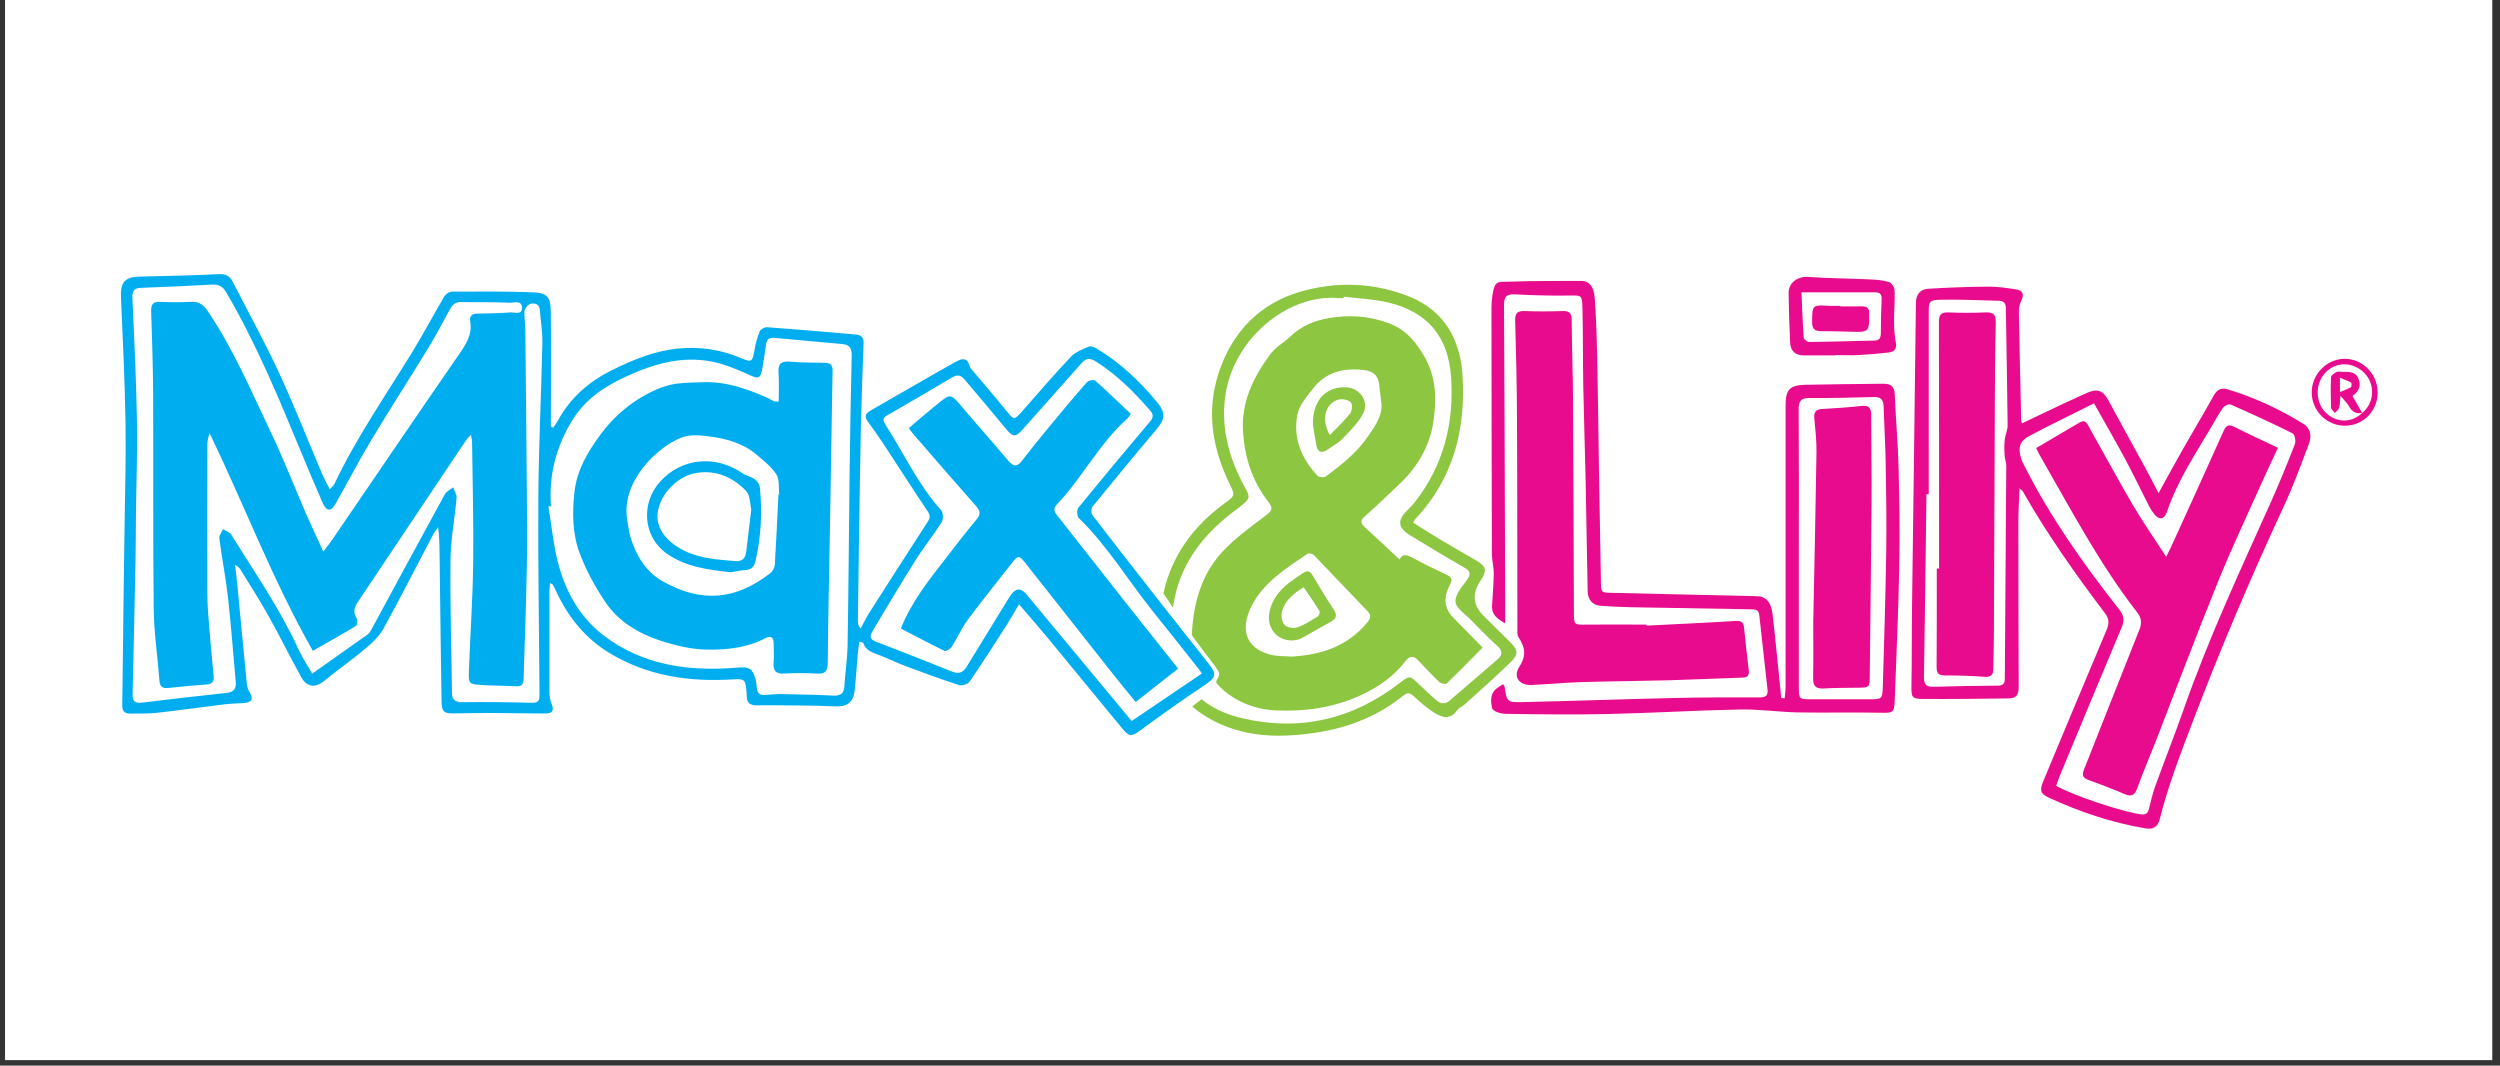
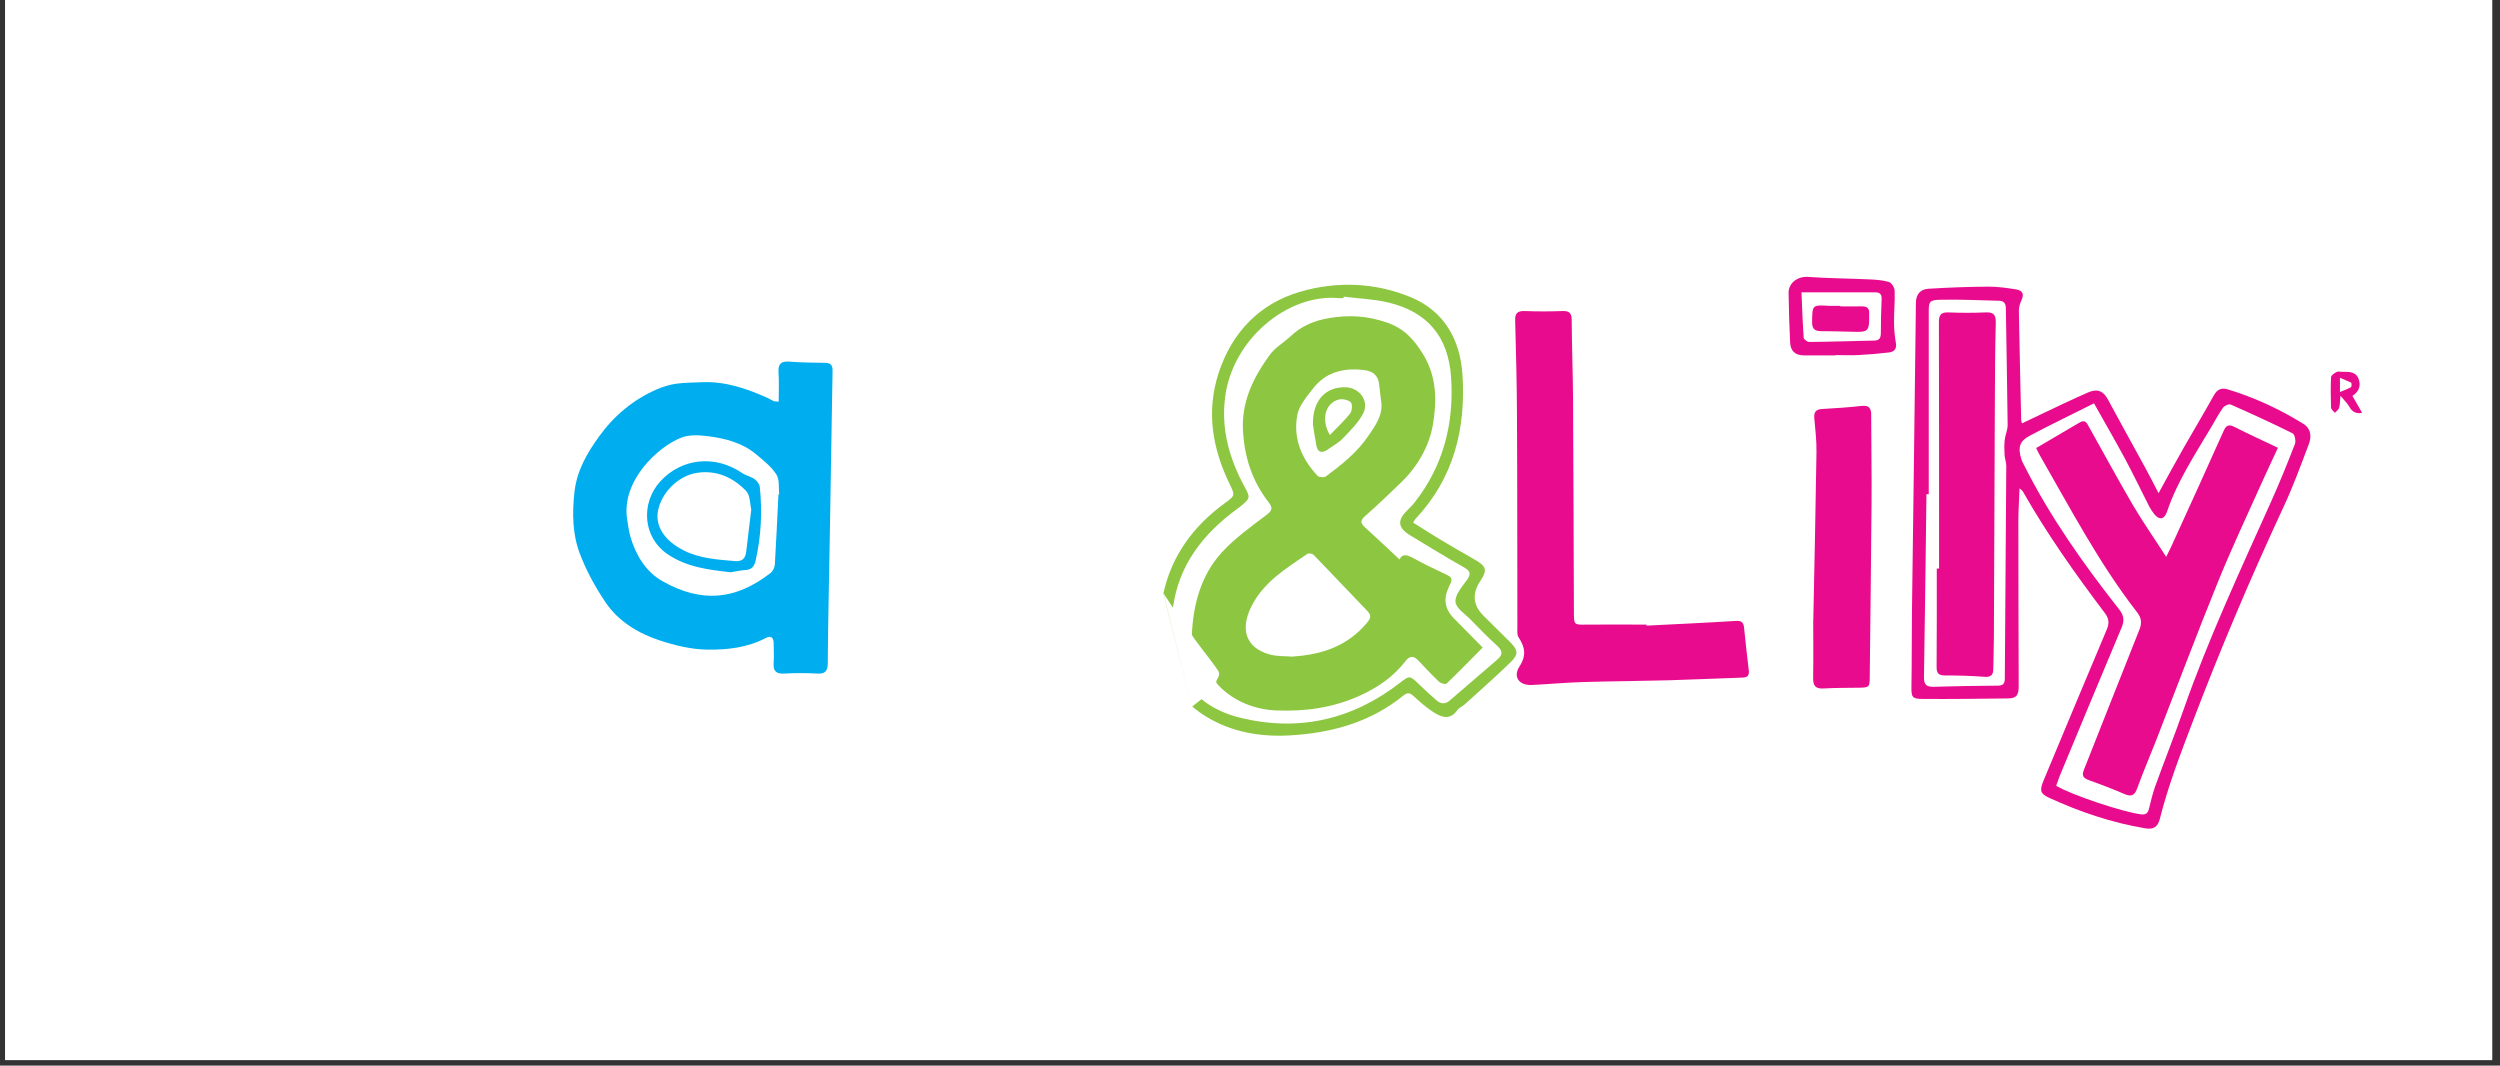
<svg xmlns="http://www.w3.org/2000/svg" width="305" zoomAndPan="magnify" viewBox="0 0 228.75 97.5" height="130" preserveAspectRatio="xMidYMid meet" version="1.0">
  <rect x="0" y="0" width="228.75" height="97.5" fill="#333333" stroke="none" />
  <defs>
    <clipPath id="f9f4f2e9b4">
      <path d="M 0.461 0 L 228.043 0 L 228.043 97.004 L 0.461 97.004 Z M 0.461 0 " clip-rule="nonzero" />
    </clipPath>
  </defs>
  <g clip-path="url(#f9f4f2e9b4)">
    <path fill="#ffffff" d="M 0.461 0 L 228.043 0 L 228.043 97.004 L 0.461 97.004 Z M 0.461 0 " fill-opacity="1" fill-rule="nonzero" />
  </g>
-   <path fill="#00aeef" d="M 93.234 55.297 C 92.812 56.008 92.492 56.586 92.141 57.145 C 91.02 58.898 89.895 60.66 88.711 62.379 C 88.555 62.605 88.016 62.77 87.742 62.684 C 86.105 62.152 84.488 61.555 82.875 60.953 C 82.102 60.66 81.359 60.301 80.598 59.996 C 79.965 59.738 79.246 59.613 78.988 58.828 C 78.973 58.773 78.809 58.773 78.621 58.719 C 78.574 59.078 78.527 59.402 78.496 59.723 C 78.395 60.883 78.324 62.039 78.199 63.191 C 78.074 64.312 77.469 64.688 76.375 64.633 C 74.48 64.539 72.578 64.555 70.672 64.531 C 70.211 64.531 69.746 64.523 69.285 64.539 C 68.66 64.562 68.301 64.32 68.324 63.641 C 68.324 63.539 68.324 63.434 68.309 63.324 C 68.207 62.137 68.137 62.094 66.977 62.168 C 63.043 62.402 59.281 61.852 55.836 59.793 C 53.562 58.438 51.996 56.477 50.887 54.105 C 50.797 53.891 50.688 53.688 50.57 53.484 C 50.547 53.445 50.484 53.438 50.328 53.352 C 50.305 53.633 50.273 53.867 50.273 54.105 C 50.273 57.207 50.273 60.301 50.273 63.402 C 50.273 63.727 50.344 64.07 50.461 64.367 C 50.719 65.02 50.594 65.285 49.867 65.285 C 48.297 65.285 46.73 65.246 45.164 65.238 C 43.984 65.238 42.805 65.254 41.621 65.277 C 40.621 65.293 40.418 65.16 40.402 64.148 C 40.332 59.918 40.285 55.68 40.23 51.441 C 40.215 50.398 40.23 49.348 40.09 48.234 C 39.945 48.449 39.773 48.652 39.648 48.879 C 38.133 51.754 36.668 54.652 35.098 57.504 C 34.715 58.195 34.102 58.789 33.492 59.305 C 32.25 60.348 30.918 61.273 29.668 62.301 C 28.875 62.949 28.094 62.91 27.578 61.984 C 26.531 60.09 25.574 58.148 24.512 56.258 C 23.707 54.816 22.812 53.43 21.945 52.027 C 21.883 51.934 21.766 51.871 21.508 51.66 C 21.594 52.441 21.672 53.031 21.727 53.625 C 22.016 56.602 22.289 59.582 22.586 62.559 C 22.609 62.824 22.695 63.105 22.836 63.332 C 23.211 63.938 23.062 64.273 22.32 64.328 C 21.703 64.375 21.086 64.375 20.473 64.453 C 18.426 64.703 16.398 64.996 14.355 65.223 C 13.543 65.316 12.711 65.277 11.891 65.293 C 11.406 65.301 11.18 65.059 11.188 64.578 C 11.227 61.297 11.258 58.023 11.305 54.738 C 11.336 52.547 11.375 50.352 11.398 48.148 C 11.438 44.977 11.539 41.797 11.484 38.621 C 11.422 34.832 11.234 31.039 11.07 27.246 C 11.008 25.82 11.398 25.352 12.777 25.312 C 15.199 25.25 17.609 25.211 20.027 25.082 C 20.676 25.051 21.031 25.266 21.305 25.797 C 22.711 28.555 24.215 31.266 25.512 34.07 C 26.93 37.133 28.172 40.285 29.488 43.395 C 29.676 43.832 29.91 44.246 30.176 44.773 C 30.387 44.531 30.535 44.422 30.605 44.27 C 32.633 39.984 35.34 36.117 37.797 32.09 C 38.789 30.457 39.688 28.766 40.652 27.129 C 40.777 26.91 41.105 26.684 41.34 26.684 C 43.758 26.668 46.176 26.66 48.594 26.738 C 50.062 26.785 50.383 27.113 50.398 28.555 C 50.438 31.648 50.414 34.746 50.406 37.84 C 50.406 38.238 50.406 38.645 50.406 39.047 C 50.477 39.078 50.547 39.102 50.617 39.133 C 50.773 38.898 50.949 38.676 51.082 38.426 C 52.23 36.336 53.945 34.871 56.062 33.836 C 57.965 32.902 59.898 32.098 62.043 31.891 C 64.035 31.703 65.938 31.973 67.777 32.754 C 68.785 33.184 68.848 33.129 69.035 32.035 C 69.137 31.445 69.293 30.859 69.52 30.309 C 69.598 30.121 69.969 29.926 70.195 29.941 C 72.91 30.137 75.625 30.371 78.332 30.609 C 78.746 30.648 79.035 30.852 79.02 31.359 C 78.926 33.859 78.832 36.359 78.777 38.859 C 78.699 42.391 78.652 45.934 78.598 49.465 C 78.559 51.941 78.527 54.418 78.496 56.902 C 78.496 57.09 78.551 57.277 78.746 57.512 C 79.012 57.027 79.246 56.523 79.543 56.062 C 81.312 53.281 83.094 50.508 84.887 47.742 C 85.113 47.391 85.145 47.18 84.887 46.793 C 83.48 44.703 82.125 42.57 80.738 40.465 C 80.301 39.805 79.832 39.164 79.371 38.52 C 78.973 37.973 79.371 37.73 79.762 37.504 C 81.523 36.484 83.289 35.473 85.051 34.461 C 85.879 33.992 86.703 33.516 87.539 33.059 C 88.062 32.777 88.516 32.73 88.719 33.484 C 88.781 33.711 88.996 33.906 89.16 34.102 C 90.121 35.246 91.105 36.375 92.039 37.535 C 92.797 38.473 92.781 38.48 93.602 37.551 C 95.043 35.902 96.48 34.242 97.977 32.652 C 98.391 32.215 99.031 31.973 99.609 31.719 C 99.789 31.641 100.113 31.758 100.316 31.875 C 102.488 33.168 104.297 34.887 105.895 36.828 C 106.707 37.824 106.59 38.379 105.77 39.344 C 103.805 41.664 101.879 44.012 99.957 46.371 C 99.832 46.527 99.824 46.965 99.957 47.133 C 101.824 49.566 103.711 51.98 105.598 54.395 C 107.254 56.5 108.906 58.609 110.578 60.707 C 111.363 61.695 111.27 61.984 110.211 62.699 C 108.266 64 106.348 65.348 104.469 66.734 C 103.531 67.422 103.375 67.484 102.648 66.609 C 100.402 63.883 98.164 61.156 95.918 58.43 C 95.066 57.402 94.188 56.398 93.188 55.23 Z M 28.578 61.633 C 30.379 60.363 32.031 59.195 33.68 58.023 C 33.812 57.926 33.906 57.746 33.992 57.59 C 36.23 53.461 38.453 49.332 40.707 45.219 C 40.855 44.953 41.207 44.797 41.465 44.586 C 41.574 44.914 41.809 45.25 41.777 45.57 C 41.613 47.445 41.238 49.316 41.223 51.191 C 41.176 55.238 41.309 59.297 41.355 63.348 C 41.355 64.047 41.645 64.258 42.348 64.25 C 44.453 64.227 46.566 64.25 48.672 64.305 C 49.203 64.32 49.375 64.133 49.359 63.648 C 49.359 63.387 49.359 63.129 49.359 62.871 C 49.32 57.059 49.219 51.254 49.258 45.438 C 49.289 40.77 49.523 36.102 49.625 31.43 C 49.648 30.402 49.477 29.371 49.391 28.344 C 49.344 27.809 48.922 27.707 48.547 27.801 C 48.312 27.867 48.027 28.203 47.996 28.438 C 47.941 28.969 48.066 29.52 48.066 30.059 C 48.125 36.203 48.195 42.352 48.234 48.496 C 48.25 50.742 48.18 52.984 48.125 55.23 C 48.074 57.527 47.965 59.824 47.91 62.117 C 47.895 62.613 47.73 62.816 47.223 62.793 C 46.168 62.738 45.117 62.746 44.062 62.676 C 42.898 62.598 42.867 62.574 42.906 61.367 C 43.023 58.07 43.258 54.77 43.297 51.465 C 43.344 47.797 43.234 44.129 43.195 40.465 C 43.195 40.277 43.141 40.086 43.094 39.789 C 42.883 40.008 42.75 40.117 42.66 40.262 C 39.344 45.211 36.035 50.164 32.727 55.105 C 32.414 55.578 32.297 56.008 32.617 56.531 C 32.727 56.715 32.711 57.184 32.594 57.254 C 31.309 58.039 29.988 58.773 28.625 59.551 C 24.957 53.094 22.367 46.246 19.191 39.656 C 19.027 40.039 18.973 40.387 18.973 40.738 C 18.973 45.258 18.957 49.777 18.973 54.301 C 18.973 55.484 19.09 56.668 19.184 57.848 C 19.285 59.188 19.434 60.52 19.551 61.859 C 19.59 62.316 19.457 62.59 18.926 62.629 C 17.75 62.707 16.57 62.832 15.395 62.949 C 14.895 63.004 14.637 62.855 14.59 62.301 C 14.426 60.113 14.09 57.926 14.066 55.742 C 13.988 49.152 14.043 42.57 14.012 35.98 C 13.996 33.477 13.91 30.977 13.832 28.469 C 13.809 27.824 14.035 27.59 14.676 27.621 C 15.57 27.66 16.477 27.668 17.375 27.621 C 18.141 27.582 18.543 27.77 19.035 28.5 C 21.375 31.973 22.992 35.801 24.777 39.539 C 25.957 42 26.945 44.562 28.031 47.07 C 28.5 48.141 29.008 49.199 29.582 50.461 C 29.957 49.969 30.215 49.66 30.434 49.332 C 34.289 43.691 38.125 38.035 42.004 32.418 C 42.652 31.484 43.234 30.602 43.023 29.402 C 42.938 28.922 43.18 28.703 43.68 28.695 C 44.68 28.688 45.684 28.664 46.684 28.586 C 47.082 28.555 47.785 28.875 47.762 28.133 C 47.738 27.441 47.027 27.715 46.645 27.699 C 45.156 27.629 43.664 27.668 42.184 27.637 C 41.668 27.629 41.395 27.883 41.168 28.305 C 40.504 29.527 39.852 30.758 39.125 31.945 C 37.414 34.746 35.637 37.496 33.953 40.301 C 32.812 42.203 31.801 44.176 30.699 46.105 C 30.277 46.84 29.879 46.809 29.527 46.02 C 28.852 44.484 28.203 42.941 27.562 41.387 C 25.496 36.406 23.445 31.422 20.707 26.762 C 20.379 26.203 20.012 26.008 19.41 26.039 C 17.258 26.156 15.098 26.266 12.941 26.336 C 12.25 26.359 12.086 26.621 12.117 27.277 C 12.281 31.016 12.469 34.754 12.531 38.496 C 12.586 41.387 12.469 44.277 12.438 47.172 C 12.422 48.566 12.43 49.961 12.398 51.355 C 12.32 55.406 12.227 59.457 12.133 63.508 C 12.117 64.141 12.336 64.375 13.004 64.289 C 15.578 63.969 18.156 63.68 20.738 63.402 C 21.391 63.332 21.625 63.02 21.57 62.387 C 21.336 59.816 21.148 57.246 20.863 54.684 C 20.66 52.867 20.301 51.062 20.066 49.246 C 20.035 48.988 20.293 48.691 20.41 48.418 C 20.668 48.582 21.023 48.691 21.164 48.926 C 23.297 52.363 25.613 55.695 27.305 59.395 C 27.664 60.176 28.148 60.906 28.547 61.602 Z M 109.969 61.625 C 109.859 61.461 109.766 61.312 109.656 61.18 C 108.281 59.441 106.91 57.699 105.52 55.977 C 103.227 53.133 101.348 49.961 98.703 47.391 C 98.539 47.227 98.516 46.652 98.664 46.465 C 100.809 43.832 102.984 41.215 105.188 38.621 C 105.512 38.23 105.59 37.965 105.246 37.574 C 103.773 35.871 102.199 34.297 100.285 33.082 C 99.758 32.746 99.391 32.738 98.969 33.223 C 97.18 35.254 95.371 37.266 93.578 39.289 C 92.914 40.039 92.68 40.008 92.023 39.211 C 90.785 37.699 89.512 36.211 88.25 34.715 C 87.914 34.312 87.578 34.258 87.109 34.539 C 85.145 35.715 83.164 36.859 81.18 38.004 C 80.797 38.223 80.746 38.434 80.984 38.801 C 82.68 41.441 84.004 44.336 86.121 46.699 C 86.305 46.91 86.328 47.516 86.168 47.773 C 85.41 48.973 84.512 50.078 83.762 51.277 C 82.445 53.367 81.18 55.5 79.91 57.621 C 79.668 58.031 79.426 58.438 80.145 58.711 C 82.477 59.598 84.793 60.52 87.102 61.445 C 87.711 61.688 88.109 61.57 88.453 61 C 89.73 58.883 91.051 56.793 92.336 54.676 C 92.852 53.82 93.359 53.703 93.945 54.41 C 96.324 57.262 98.688 60.113 101.059 62.973 C 101.91 63.992 102.75 65.02 103.547 65.973 C 105.746 64.484 107.84 63.066 109.977 61.625 Z M 50.422 46.309 C 50.344 46.316 50.258 46.332 50.18 46.34 C 50.461 48.055 50.625 49.812 51.059 51.488 C 51.738 54.082 52.996 56.406 55.148 58.078 C 58.832 60.93 63.113 61.461 67.582 61.078 C 68.504 61 68.84 61.156 69.105 62.055 C 69.191 62.348 69.23 62.668 69.254 62.973 C 69.293 63.426 69.535 63.617 69.961 63.594 C 70.445 63.57 70.938 63.5 71.422 63.508 C 73.012 63.539 74.605 63.562 76.195 63.648 C 76.852 63.68 77.211 63.516 77.258 62.801 C 77.336 61.539 77.531 60.285 77.555 59.023 C 77.641 53.918 77.672 48.801 77.734 43.691 C 77.781 39.977 77.836 36.258 77.93 32.543 C 77.945 31.844 77.719 31.531 77.055 31.477 C 74.98 31.289 72.91 31.102 70.844 30.914 C 70.359 30.867 70.141 31.086 70.086 31.562 C 70 32.254 69.883 32.941 69.77 33.633 C 69.59 34.656 69.441 34.707 68.527 34.289 C 67.637 33.891 66.734 33.5 65.797 33.238 C 62.801 32.434 60.016 33.191 57.285 34.453 C 55.328 35.355 53.594 36.5 52.426 38.363 C 50.895 40.801 50.203 43.449 50.414 46.332 Z M 50.422 46.309 " fill-opacity="1" fill-rule="nonzero" />
  <path fill="#e90b8d" d="M 150.652 57.246 C 153.367 57.105 156.09 56.988 158.805 56.816 C 159.367 56.777 159.539 56.965 159.586 57.465 C 159.715 58.75 159.855 60.035 160.012 61.312 C 160.066 61.766 159.941 61.984 159.461 62 C 157.203 62.07 154.941 62.184 152.688 62.246 C 150.043 62.316 147.398 62.332 144.754 62.41 C 143.219 62.457 141.68 62.605 140.145 62.676 C 139.004 62.723 138.41 61.938 139.035 60.977 C 139.699 59.949 139.52 59.188 138.941 58.297 C 138.793 58.07 138.84 57.691 138.84 57.387 C 138.824 50.828 138.84 44.27 138.801 37.707 C 138.785 34.918 138.715 32.129 138.637 29.348 C 138.613 28.664 138.84 28.438 139.52 28.461 C 140.672 28.508 141.836 28.5 142.992 28.461 C 143.582 28.445 143.801 28.641 143.809 29.262 C 143.824 31.688 143.918 34.109 143.934 36.539 C 143.973 43.02 143.988 49.496 144.012 55.984 C 144.012 57.191 144.012 57.168 145.176 57.152 C 147 57.129 148.824 57.152 150.652 57.152 C 150.652 57.191 150.652 57.223 150.652 57.262 Z M 150.652 57.246 " fill-opacity="1" fill-rule="nonzero" />
  <path fill="#e90b8d" d="M 185.008 38.738 C 186.328 38.105 187.621 37.488 188.91 36.883 C 189.602 36.555 190.312 36.242 191.016 35.926 C 191.914 35.527 192.457 35.762 192.902 36.602 C 193.996 38.645 195.133 40.676 196.242 42.711 C 196.672 43.496 197.078 44.293 197.508 45.125 C 198.293 43.691 199.043 42.312 199.816 40.957 C 200.719 39.367 201.664 37.801 202.555 36.195 C 202.875 35.621 203.246 35.449 203.871 35.637 C 206.32 36.383 208.629 37.457 210.801 38.809 C 211.445 39.219 211.516 39.953 211.27 40.605 C 210.543 42.531 209.832 44.477 208.965 46.34 C 205.984 52.75 203.223 59.25 200.703 65.855 C 199.566 68.848 198.402 71.828 197.625 74.93 C 197.438 75.656 197.047 75.926 196.273 75.789 C 193.207 75.273 190.297 74.285 187.48 72.992 C 186.688 72.625 186.609 72.328 186.973 71.449 C 188.902 66.828 190.82 62.215 192.77 57.598 C 193.004 57.043 192.988 56.617 192.605 56.109 C 189.898 52.531 187.309 48.871 185.086 44.961 C 185.055 44.898 184.977 44.859 184.789 44.68 C 184.75 45.762 184.68 46.723 184.68 47.68 C 184.68 52.711 184.695 57.746 184.711 62.777 C 184.711 63.617 184.508 63.898 183.715 63.906 C 181.148 63.938 178.574 63.969 176.004 63.953 C 174.914 63.953 174.883 63.805 174.898 62.723 C 174.938 60.449 174.914 58.18 174.945 55.906 C 175.062 46.512 175.203 37.109 175.305 27.715 C 175.312 26.895 175.742 26.469 176.434 26.422 C 178.277 26.305 180.125 26.242 181.965 26.227 C 182.785 26.227 183.605 26.344 184.414 26.469 C 185.117 26.574 185.234 26.918 184.93 27.559 C 184.805 27.824 184.727 28.148 184.727 28.438 C 184.781 31.766 184.867 35.098 184.938 38.426 C 184.938 38.52 184.984 38.613 185.016 38.738 Z M 188.145 71.898 C 189.562 72.758 194.379 74.34 195.938 74.516 C 196.383 74.562 196.539 74.363 196.633 73.996 C 196.805 73.324 196.953 72.633 197.188 71.984 C 198.035 69.633 198.965 67.305 199.793 64.941 C 202.062 58.453 204.965 52.23 207.773 45.973 C 208.562 44.207 209.293 42.422 209.988 40.621 C 210.09 40.355 209.965 39.742 209.77 39.648 C 207.906 38.723 206.016 37.855 204.113 37.016 C 203.941 36.938 203.535 37.125 203.402 37.312 C 203.016 37.855 202.703 38.449 202.359 39.031 C 200.859 41.562 199.23 44.012 198.277 46.832 C 198.035 47.555 197.555 47.609 197.102 47.027 C 196.93 46.809 196.773 46.566 196.641 46.316 C 195.914 44.891 195.227 43.449 194.473 42.039 C 193.574 40.363 192.613 38.715 191.602 36.906 C 189.625 37.895 187.637 38.852 185.695 39.883 C 184.781 40.371 184.633 40.957 184.938 41.961 C 185 42.18 185.109 42.391 185.219 42.594 C 187.598 47.32 190.641 51.613 193.895 55.75 C 194.395 56.383 194.379 56.84 194.105 57.473 C 192.227 61.945 190.359 66.43 188.504 70.902 C 188.371 71.23 188.262 71.566 188.145 71.883 Z M 176.488 45.219 C 176.418 45.219 176.348 45.219 176.27 45.219 C 176.199 50.797 176.137 56.367 176.043 61.945 C 176.027 62.699 176.316 62.863 176.988 62.84 C 178.914 62.777 180.844 62.754 182.77 62.738 C 183.262 62.738 183.441 62.582 183.441 62.062 C 183.48 55.586 183.535 49.105 183.574 42.625 C 183.574 42.297 183.441 41.977 183.418 41.648 C 183.395 41.176 183.379 40.707 183.434 40.238 C 183.48 39.781 183.707 39.336 183.699 38.891 C 183.66 35.324 183.59 31.766 183.535 28.203 C 183.535 27.746 183.34 27.527 182.902 27.52 C 181.133 27.48 179.359 27.387 177.59 27.426 C 176.512 27.449 176.48 27.574 176.48 28.633 C 176.48 34.156 176.48 39.68 176.48 45.211 Z M 176.488 45.219 " fill-opacity="1" fill-rule="nonzero" />
-   <path fill="#e90b8d" d="M 163.297 63.883 C 163.328 63.531 163.383 63.168 163.383 62.816 C 163.383 54.238 163.383 45.664 163.383 37.086 C 163.383 35.652 163.75 35.246 165.184 35.207 C 167.551 35.152 169.914 35.145 172.285 35.113 C 172.957 35.105 173.336 35.301 173.367 36.066 C 173.461 38.309 173.664 40.543 173.719 42.781 C 173.797 45.832 173.844 48.879 173.781 51.926 C 173.703 55.977 173.523 60.027 173.367 64.078 C 173.32 65.23 173.215 65.238 172.082 65.215 C 169.539 65.168 166.988 65.23 164.445 65.184 C 162.688 65.145 160.941 64.879 159.188 64.918 C 155.176 64.996 151.176 65.246 147.164 65.332 C 144.027 65.402 140.891 65.363 137.758 65.316 C 137.328 65.316 136.602 65.082 136.539 64.82 C 136.383 64.188 136.32 63.418 137.023 62.934 C 137.188 62.824 137.352 62.715 137.531 62.598 C 137.594 62.707 137.656 62.77 137.672 62.84 C 137.887 64.227 137.887 64.273 139.355 64.242 C 143.957 64.141 148.555 63.969 153.156 63.867 C 155.777 63.805 158.398 63.805 161.012 63.812 C 161.566 63.812 161.785 63.641 161.73 63.113 C 161.48 60.836 161.223 58.547 160.973 56.266 C 160.918 55.766 160.566 55.758 160.184 55.75 C 156.535 55.695 152.883 55.633 149.23 55.562 C 148.305 55.547 147.383 55.492 146.461 55.43 C 145.73 55.383 145.277 54.871 145.27 54.098 C 145.207 50.664 145.152 47.227 145.082 43.793 C 145.02 41.004 144.926 38.223 144.871 35.434 C 144.824 33.012 144.855 30.582 144.793 28.164 C 144.762 26.965 144.699 27.027 143.543 27.043 C 141.898 27.066 140.254 27.02 138.613 26.934 C 137.82 26.895 137.609 27.168 137.617 27.945 C 137.672 37.242 137.695 46.543 137.727 55.844 C 137.727 56.195 137.727 56.539 137.727 57.043 C 136.977 56.609 136.477 56.234 136.523 55.445 C 136.586 54.441 136.664 53.438 136.68 52.441 C 136.68 51.855 136.508 51.277 136.508 50.688 C 136.484 43.176 136.477 35.652 136.469 28.141 C 136.469 27.754 136.5 27.363 136.562 26.988 C 136.781 25.633 137.023 25.812 138.105 25.773 C 140.316 25.688 142.523 25.719 144.73 25.703 C 145.395 25.703 145.855 26.227 145.926 27.324 C 146.047 29.125 146.109 30.93 146.148 32.738 C 146.219 36.172 146.25 39.602 146.305 43.035 C 146.359 46.418 146.43 49.797 146.484 53.18 C 146.5 54.238 146.484 54.223 147.555 54.246 C 151.945 54.34 156.348 54.441 160.738 54.551 C 161.566 54.566 162.059 55.059 162.191 56.203 C 162.461 58.508 162.672 60.828 162.914 63.137 C 162.938 63.379 162.953 63.625 162.977 63.867 C 163.094 63.875 163.203 63.891 163.32 63.898 Z M 164.594 50.219 C 164.594 54.426 164.594 58.633 164.594 62.84 C 164.594 63.977 164.594 63.984 165.762 63.984 C 167.512 63.984 169.258 63.984 171.004 63.984 C 172.184 63.984 172.238 63.984 172.277 62.832 C 172.402 58.68 172.527 54.527 172.59 50.375 C 172.629 47.773 172.59 45.164 172.543 42.562 C 172.512 40.762 172.41 38.961 172.348 37.156 C 172.324 36.555 172.074 36.305 171.441 36.328 C 169.492 36.391 167.535 36.43 165.582 36.414 C 164.812 36.414 164.57 36.672 164.578 37.449 C 164.609 41.711 164.594 45.965 164.594 50.227 Z M 164.594 50.219 " fill-opacity="1" fill-rule="nonzero" />
  <path fill="#8dc640" d="M 109.07 64.648 L 106.449 54.301 C 107.199 50.883 109.141 48.172 112.098 46.02 C 113.027 45.344 113.012 45.32 112.512 44.285 C 110.934 41.035 110.359 37.668 111.496 34.156 C 112.715 30.41 115.242 27.785 118.953 26.699 C 122.301 25.719 125.812 25.836 129.098 27.199 C 132.164 28.477 133.605 31.094 133.816 34.281 C 134.137 39.219 133.02 43.762 129.512 47.484 C 129.441 47.555 129.41 47.648 129.301 47.82 C 130.141 48.344 130.953 48.871 131.789 49.371 C 132.848 50.008 133.926 50.617 134.996 51.238 C 136.008 51.824 136.102 52.176 135.469 53.133 C 135.453 53.156 135.438 53.18 135.43 53.195 C 134.684 54.332 134.781 55.379 135.727 56.328 C 136.523 57.129 137.344 57.918 138.145 58.719 C 138.91 59.48 138.973 59.863 138.215 60.598 C 136.859 61.922 135.422 63.176 134.02 64.453 C 133.809 64.641 133.504 64.75 133.348 64.973 C 132.668 65.941 131.883 65.629 131.141 65.152 C 130.5 64.734 129.914 64.219 129.355 63.703 C 129.035 63.402 128.793 63.332 128.434 63.625 C 125.391 66.105 121.801 67.078 117.988 67.289 C 115.305 67.438 112.676 66.992 110.352 65.559 C 109.891 65.277 109.469 64.973 109.094 64.641 L 109.938 63.977 C 110.879 64.75 112.082 65.34 113.555 65.691 C 118.898 66.977 123.801 65.832 128.152 62.434 C 128.941 61.82 129.012 61.812 129.75 62.527 C 130.305 63.059 130.867 63.594 131.453 64.094 C 131.82 64.406 132.234 64.461 132.637 64.109 C 134.098 62.848 135.555 61.594 137.016 60.34 C 137.523 59.902 137.5 59.551 136.992 59.086 C 136.148 58.336 135.359 57.512 134.574 56.707 C 134.059 56.18 133.223 55.648 133.176 55.066 C 133.129 54.426 133.77 53.695 134.215 53.078 C 134.629 52.504 134.535 52.238 133.934 51.902 C 132.281 50.961 130.648 49.969 129.027 48.98 C 127.918 48.305 127.832 47.633 128.715 46.746 C 128.973 46.488 129.23 46.238 129.449 45.957 C 132.086 42.602 133.051 38.715 132.777 34.555 C 132.535 30.773 130.594 28.547 127.059 27.684 C 125.727 27.363 124.32 27.316 122.949 27.145 C 122.949 27.191 122.941 27.23 122.934 27.277 C 122.777 27.277 122.621 27.293 122.473 27.277 C 117.848 26.863 112.738 31.031 112.09 36.406 C 111.73 39.359 112.512 42.031 113.898 44.578 C 114.406 45.5 114.391 45.594 113.602 46.254 C 113.461 46.371 113.324 46.48 113.176 46.582 C 110.047 48.879 107.855 51.715 107.324 55.602 L 106.465 54.301 Z M 109.07 64.648 " fill-opacity="1" fill-rule="nonzero" />
  <path fill="#e90b8d" d="M 167.977 32.52 C 167.004 32.52 166.027 32.527 165.047 32.52 C 164.273 32.512 163.836 32.121 163.797 31.359 C 163.727 29.84 163.672 28.32 163.656 26.801 C 163.648 25.859 164.523 25.273 165.426 25.336 C 167.293 25.469 169.164 25.477 171.027 25.562 C 171.637 25.594 172.262 25.625 172.84 25.805 C 173.082 25.875 173.352 26.312 173.359 26.598 C 173.398 27.543 173.297 28.5 173.305 29.457 C 173.305 30.09 173.359 30.734 173.469 31.352 C 173.578 31.945 173.305 32.199 172.809 32.254 C 171.887 32.363 170.965 32.441 170.047 32.488 C 169.352 32.527 168.656 32.488 167.961 32.488 C 167.961 32.496 167.961 32.504 167.961 32.52 Z M 164.836 26.762 C 164.891 28.039 164.938 29.48 165.039 30.906 C 165.047 31.055 165.379 31.297 165.559 31.289 C 167.543 31.273 169.516 31.203 171.488 31.164 C 171.973 31.156 172.09 30.914 172.098 30.48 C 172.098 29.449 172.121 28.414 172.168 27.387 C 172.191 26.902 171.996 26.746 171.543 26.746 C 169.375 26.754 167.199 26.746 164.836 26.746 Z M 164.836 26.762 " fill-opacity="1" fill-rule="nonzero" />
-   <path fill="#e90b8d" d="M 217.562 35.871 C 217.578 37.582 216.246 38.953 214.559 38.953 C 212.914 38.953 211.562 37.629 211.523 35.965 C 211.484 34.297 212.859 32.855 214.496 32.832 C 216.152 32.801 217.539 34.188 217.555 35.871 Z M 216.137 37.785 C 217.242 36.906 217.359 35.207 216.371 34.164 C 215.332 33.066 213.711 33.059 212.742 34.133 C 211.805 35.176 211.852 36.844 212.836 37.785 C 213.82 38.715 215.199 38.707 216.145 37.777 L 216.129 37.793 Z M 216.137 37.785 " fill-opacity="1" fill-rule="nonzero" />
-   <path fill="#00aeef" d="M 82.43 57.504 C 83.414 55.059 84.941 53.141 86.438 51.215 C 87.398 49.969 88.367 48.723 89.363 47.516 C 89.77 47.027 89.684 46.723 89.285 46.277 C 87.336 44.082 85.418 41.859 83.496 39.633 C 83.398 39.516 83.32 39.391 83.156 39.172 C 84.027 38.434 84.871 37.699 85.746 36.992 C 86.992 35.973 86.984 36.004 88.055 37.266 C 89.449 38.922 90.895 40.535 92.289 42.188 C 92.742 42.719 93.078 42.719 93.5 42.172 C 94.32 41.113 95.152 40.07 96.012 39.039 C 97.141 37.676 98.273 36.312 99.445 34.98 C 99.586 34.816 100.074 34.707 100.191 34.809 C 101.309 35.793 102.371 36.836 103.469 37.871 C 103.32 38.066 103.25 38.207 103.141 38.309 C 100.582 40.598 99.023 43.715 96.684 46.184 C 96.285 46.605 96.551 46.934 96.816 47.266 C 98.867 49.883 100.918 52.496 102.977 55.105 C 104.555 57.105 106.145 59.094 107.801 61.18 C 106.504 62.199 105.254 63.176 103.914 64.234 C 103.141 63.285 102.395 62.387 101.668 61.461 C 99.031 58.125 96.402 54.785 93.766 51.449 C 93.258 50.805 93.133 50.82 92.625 51.473 C 91.27 53.219 89.863 54.934 88.547 56.715 C 87.984 57.473 87.602 58.367 87.094 59.172 C 86.969 59.367 86.562 59.621 86.43 59.559 C 85.09 58.914 83.777 58.211 82.43 57.512 Z M 82.43 57.504 " fill-opacity="1" fill-rule="nonzero" />
  <path fill="#00aeef" d="M 71.25 36.742 C 71.25 35.809 71.297 34.941 71.234 34.086 C 71.18 33.293 71.469 33.027 72.25 33.09 C 73.324 33.176 74.402 33.184 75.484 33.199 C 75.969 33.199 76.188 33.391 76.18 33.891 C 76.094 39.055 76.008 44.215 75.922 49.379 C 75.859 53.125 75.766 56.871 75.742 60.605 C 75.742 61.367 75.555 61.68 74.754 61.633 C 73.754 61.57 72.746 61.578 71.742 61.633 C 70.977 61.672 70.734 61.367 70.789 60.637 C 70.836 60.051 70.789 59.449 70.789 58.859 C 70.789 58.312 70.523 58.141 70.055 58.383 C 68.387 59.266 66.539 59.465 64.734 59.441 C 63.277 59.426 61.77 59.062 60.375 58.602 C 58.402 57.949 56.59 56.871 55.406 55.113 C 54.469 53.727 53.641 52.215 53.051 50.648 C 52.371 48.855 52.348 46.926 52.566 44.992 C 52.785 43.043 53.742 41.418 54.836 39.906 C 56.195 38.027 57.957 36.555 60.109 35.621 C 60.664 35.387 61.258 35.199 61.848 35.113 C 62.637 35.004 63.441 35.004 64.238 34.973 C 66.375 34.879 68.332 35.559 70.242 36.414 C 70.43 36.5 70.602 36.617 70.789 36.703 C 70.852 36.734 70.938 36.719 71.25 36.75 Z M 71.227 45.242 L 71.297 45.242 C 71.227 44.625 71.344 43.895 71.047 43.426 C 70.602 42.719 69.898 42.172 69.254 41.625 C 67.973 40.527 66.398 40.117 64.789 39.914 C 63.988 39.812 63.082 39.758 62.355 40.039 C 60.195 40.871 56.855 43.988 57.379 47.477 C 57.465 48.031 57.535 48.605 57.691 49.145 C 58.191 50.828 59.117 52.332 60.617 53.18 C 64.246 55.223 67.332 54.879 70.5 52.434 C 70.711 52.27 70.883 51.926 70.898 51.652 C 71.031 49.52 71.117 47.383 71.227 45.242 Z M 71.227 45.242 " fill-opacity="1" fill-rule="nonzero" />
  <path fill="#e90b8d" d="M 186.305 40.996 C 187.684 40.191 188.988 39.43 190.297 38.652 C 190.828 38.34 190.977 38.77 191.164 39.102 C 192.488 41.457 193.777 43.848 195.141 46.184 C 196.062 47.75 197.109 49.246 198.207 50.953 C 198.434 50.5 198.543 50.281 198.645 50.062 C 200.262 46.52 201.875 42.98 203.465 39.422 C 203.699 38.898 203.941 38.801 204.465 39.07 C 205.746 39.719 207.047 40.316 208.43 40.973 C 207.953 42.008 207.5 42.957 207.07 43.91 C 205.691 46.996 204.238 50.055 202.969 53.18 C 201.008 58.004 199.176 62.887 197.289 67.738 C 196.719 69.203 196.086 70.652 195.555 72.133 C 195.305 72.828 194.977 72.914 194.355 72.641 C 193.293 72.18 192.211 71.773 191.125 71.379 C 190.602 71.191 190.461 70.965 190.688 70.41 C 192.387 66.145 194.051 61.867 195.758 57.605 C 196 56.996 195.938 56.531 195.555 56.039 C 192.078 51.566 189.457 46.551 186.641 41.656 C 186.539 41.48 186.453 41.293 186.312 41.004 Z M 186.305 40.996 " fill-opacity="1" fill-rule="nonzero" />
  <path fill="#e90b8d" d="M 177.426 52.02 C 177.426 44.508 177.426 36.992 177.41 29.48 C 177.41 28.805 177.598 28.562 178.285 28.586 C 179.414 28.633 180.547 28.633 181.676 28.586 C 182.371 28.555 182.629 28.758 182.613 29.496 C 182.551 32.074 182.535 34.656 182.527 37.234 C 182.496 44.262 182.473 51.285 182.441 58.312 C 182.441 59.266 182.395 60.223 182.387 61.18 C 182.387 61.719 182.207 61.969 181.605 61.93 C 180.406 61.844 179.195 61.797 177.988 61.805 C 177.379 61.805 177.191 61.609 177.199 61.008 C 177.223 58.016 177.215 55.012 177.215 52.02 C 177.285 52.02 177.355 52.02 177.426 52.02 Z M 177.426 52.02 " fill-opacity="1" fill-rule="nonzero" />
  <path fill="#e90b8d" d="M 165.918 56.691 C 166.02 51.512 166.137 46.457 166.207 41.402 C 166.223 40.379 166.113 39.344 166.012 38.316 C 165.957 37.738 166.105 37.457 166.73 37.422 C 167.93 37.359 169.141 37.273 170.344 37.141 C 171.004 37.07 171.215 37.344 171.215 37.957 C 171.215 40.691 171.27 43.418 171.246 46.152 C 171.207 51.387 171.137 56.625 171.082 61.859 C 171.074 62.879 171.066 62.91 170.078 62.926 C 169 62.941 167.914 62.934 166.84 62.996 C 166.121 63.035 165.895 62.746 165.902 62.055 C 165.934 60.223 165.91 58.391 165.91 56.684 Z M 165.918 56.691 " fill-opacity="1" fill-rule="nonzero" />
  <path fill="#8dc640" d="M 128.051 51.215 C 128.309 50.609 128.785 50.773 129.348 51.086 C 130.336 51.629 131.359 52.121 132.391 52.602 C 132.809 52.797 132.926 53.031 132.691 53.438 C 132.629 53.547 132.59 53.672 132.535 53.789 C 132.047 54.832 132.219 55.766 133.043 56.594 C 133.91 57.465 134.777 58.352 135.664 59.25 C 134.543 60.379 133.473 61.484 132.359 62.551 C 132.266 62.645 131.836 62.527 131.68 62.387 C 131.023 61.766 130.406 61.109 129.789 60.449 C 129.379 60.012 129.012 59.957 128.613 60.48 C 127.488 61.945 126.023 62.934 124.344 63.688 C 121.918 64.766 119.414 65.113 116.777 65.004 C 114.805 64.926 113.004 64.164 111.746 62.965 C 111.574 62.801 111.504 62.73 111.348 62.543 C 111.09 62.215 111.809 61.914 111.457 61.367 C 110.84 60.41 109.039 58.258 109.055 58.047 C 109.188 55.254 109.898 52.625 111.809 50.531 C 112.996 49.238 114.469 48.188 115.883 47.117 C 116.434 46.691 116.473 46.473 116.055 45.926 C 114.625 44.074 113.914 41.992 113.742 39.609 C 113.539 36.82 114.656 34.586 116.176 32.48 C 116.66 31.805 117.449 31.367 118.066 30.789 C 119.062 29.84 120.203 29.348 121.59 29.109 C 123.418 28.797 125.078 28.891 126.852 29.496 C 128.441 30.035 129.316 30.977 130.18 32.363 C 131.492 34.461 131.477 36.711 131.109 38.859 C 130.773 40.824 129.719 42.68 128.215 44.129 C 127.137 45.164 126.07 46.199 124.953 47.18 C 124.531 47.547 124.398 47.797 124.859 48.219 C 125.938 49.199 127 50.203 128.066 51.199 Z M 118.27 60.074 C 120.969 59.902 123.309 59.109 125.07 56.996 C 125.461 56.531 125.492 56.281 125.07 55.859 C 123.441 54.176 121.84 52.465 120.211 50.781 C 120.094 50.664 119.75 50.594 119.633 50.672 C 117.66 52.02 115.578 53.289 114.477 55.539 C 113.516 57.504 113.898 59.258 116.191 59.887 C 116.871 60.074 117.621 60.027 118.262 60.082 Z M 126.367 36.672 C 126.305 36.164 126.25 35.652 126.188 35.145 C 126.078 34.305 125.602 33.945 124.75 33.852 C 122.887 33.648 121.273 34.055 120.102 35.598 C 119.547 36.328 118.867 37.109 118.707 37.957 C 118.301 40.094 119.086 41.969 120.555 43.535 C 120.688 43.676 121.148 43.715 121.312 43.598 C 122.762 42.523 124.184 41.395 125.203 39.883 C 125.844 38.938 126.578 37.973 126.375 36.68 Z M 126.367 36.672 " fill-opacity="1" fill-rule="nonzero" />
  <path fill="#e90b8d" d="M 168.367 28.031 C 169.031 28.031 169.703 28.047 170.367 28.031 C 170.855 28.023 171.074 28.242 171.027 28.727 C 171.027 28.75 171.027 28.781 171.027 28.805 C 171.051 30.332 170.965 30.41 169.461 30.355 C 168.516 30.316 167.566 30.316 166.621 30.301 C 166.09 30.293 165.801 30.129 165.809 29.488 C 165.824 27.891 165.793 27.898 167.379 27.984 C 167.715 28 168.039 27.984 168.375 27.984 C 168.375 28 168.375 28.016 168.375 28.031 Z M 168.367 28.031 " fill-opacity="1" fill-rule="nonzero" />
-   <path fill="#e90b8d" d="M 216.152 37.77 C 215.605 37.887 215.223 37.699 214.949 37.195 C 214.785 36.898 214.52 36.664 214.152 36.211 C 214.098 36.742 214.113 37.047 214.027 37.32 C 213.977 37.496 213.773 37.629 213.641 37.777 C 213.516 37.621 213.297 37.465 213.289 37.297 C 213.258 36.375 213.25 35.441 213.289 34.516 C 213.297 34.344 213.586 34.148 213.789 34.039 C 213.93 33.961 214.137 34.023 214.316 34.023 C 214.887 34.023 215.512 33.977 215.785 34.609 C 216.059 35.246 215.871 35.824 215.246 36.227 C 215.559 36.773 215.848 37.273 216.137 37.777 C 216.137 37.777 216.152 37.762 216.152 37.762 Z M 214.105 34.562 L 214.105 35.871 C 214.52 35.699 214.832 35.59 215.113 35.426 C 215.184 35.387 215.184 35.051 215.129 35.012 C 214.848 34.848 214.527 34.746 214.105 34.562 Z M 214.105 34.562 " fill-opacity="1" fill-rule="nonzero" />
+   <path fill="#e90b8d" d="M 216.152 37.77 C 215.605 37.887 215.223 37.699 214.949 37.195 C 214.785 36.898 214.52 36.664 214.152 36.211 C 214.098 36.742 214.113 37.047 214.027 37.32 C 213.977 37.496 213.773 37.629 213.641 37.777 C 213.516 37.621 213.297 37.465 213.289 37.297 C 213.258 36.375 213.25 35.441 213.289 34.516 C 213.297 34.344 213.586 34.148 213.789 34.039 C 213.93 33.961 214.137 34.023 214.316 34.023 C 214.887 34.023 215.512 33.977 215.785 34.609 C 216.059 35.246 215.871 35.824 215.246 36.227 C 215.559 36.773 215.848 37.273 216.137 37.777 C 216.137 37.777 216.152 37.762 216.152 37.762 Z M 214.105 34.562 L 214.105 35.871 C 214.52 35.699 214.832 35.59 215.113 35.426 C 215.184 35.387 215.184 35.051 215.129 35.012 Z M 214.105 34.562 " fill-opacity="1" fill-rule="nonzero" />
  <path fill="#00aeef" d="M 66.852 52.363 C 64.812 52.129 62.824 51.902 61.055 50.688 C 58.84 49.176 58.59 46.066 60.414 44.051 C 62.355 41.914 65.438 41.594 67.91 43.285 C 68.254 43.52 68.707 43.598 69.043 43.84 C 69.262 43.996 69.488 44.293 69.52 44.547 C 69.762 46.816 69.645 49.074 69.137 51.309 C 69.02 51.816 68.777 52.129 68.207 52.16 C 67.754 52.184 67.301 52.293 66.852 52.363 Z M 68.746 46.652 C 68.621 46.152 68.66 45.32 68.262 44.914 C 67.062 43.676 65.547 42.988 63.746 43.27 C 62.043 43.543 60.477 45.109 60.195 46.809 C 59.969 48.18 60.82 49.473 62.535 50.352 C 64.02 51.109 65.641 51.199 67.246 51.34 C 67.895 51.395 68.207 51.109 68.277 50.492 C 68.426 49.262 68.574 48.039 68.738 46.645 Z M 68.746 46.652 " fill-opacity="1" fill-rule="nonzero" />
-   <path fill="#8dc640" d="M 118.215 58.602 C 116.77 58.602 115.859 57.387 116.16 55.969 C 116.402 54.824 117.098 53.98 117.996 53.289 C 118.324 53.039 118.676 52.82 119 52.586 C 119.664 52.105 119.836 52.168 120.234 52.859 C 120.781 53.812 121.359 54.754 121.973 55.672 C 122.34 56.211 122.371 56.57 121.738 56.91 C 120.82 57.402 119.93 57.949 119.008 58.438 C 118.754 58.57 118.41 58.57 118.215 58.609 Z M 119.289 53.734 C 118.387 54.293 117.613 54.902 117.316 55.883 C 117.199 56.266 117.277 56.871 117.52 57.16 C 117.73 57.41 118.355 57.52 118.691 57.41 C 119.352 57.184 119.969 56.777 120.578 56.398 C 120.695 56.328 120.797 56 120.727 55.898 C 120.281 55.176 119.797 54.488 119.289 53.734 Z M 119.289 53.734 " fill-opacity="1" fill-rule="nonzero" />
  <path fill="#8dc640" d="M 120.133 38.809 C 120.102 36.586 121.359 35.34 123.199 35.441 C 124.445 35.512 125.312 36.75 124.719 37.855 C 124.273 38.691 123.559 39.398 122.887 40.094 C 122.48 40.52 121.941 40.809 121.461 41.145 C 120.945 41.504 120.57 41.387 120.453 40.785 C 120.305 40.023 120.203 39.258 120.125 38.809 Z M 121.676 39.812 C 122.355 39.109 123.004 38.512 123.543 37.824 C 123.723 37.59 123.762 36.977 123.598 36.812 C 123.371 36.586 122.848 36.477 122.512 36.555 C 121.297 36.852 120.828 38.363 121.684 39.805 Z M 121.676 39.812 " fill-opacity="1" fill-rule="nonzero" />
</svg>